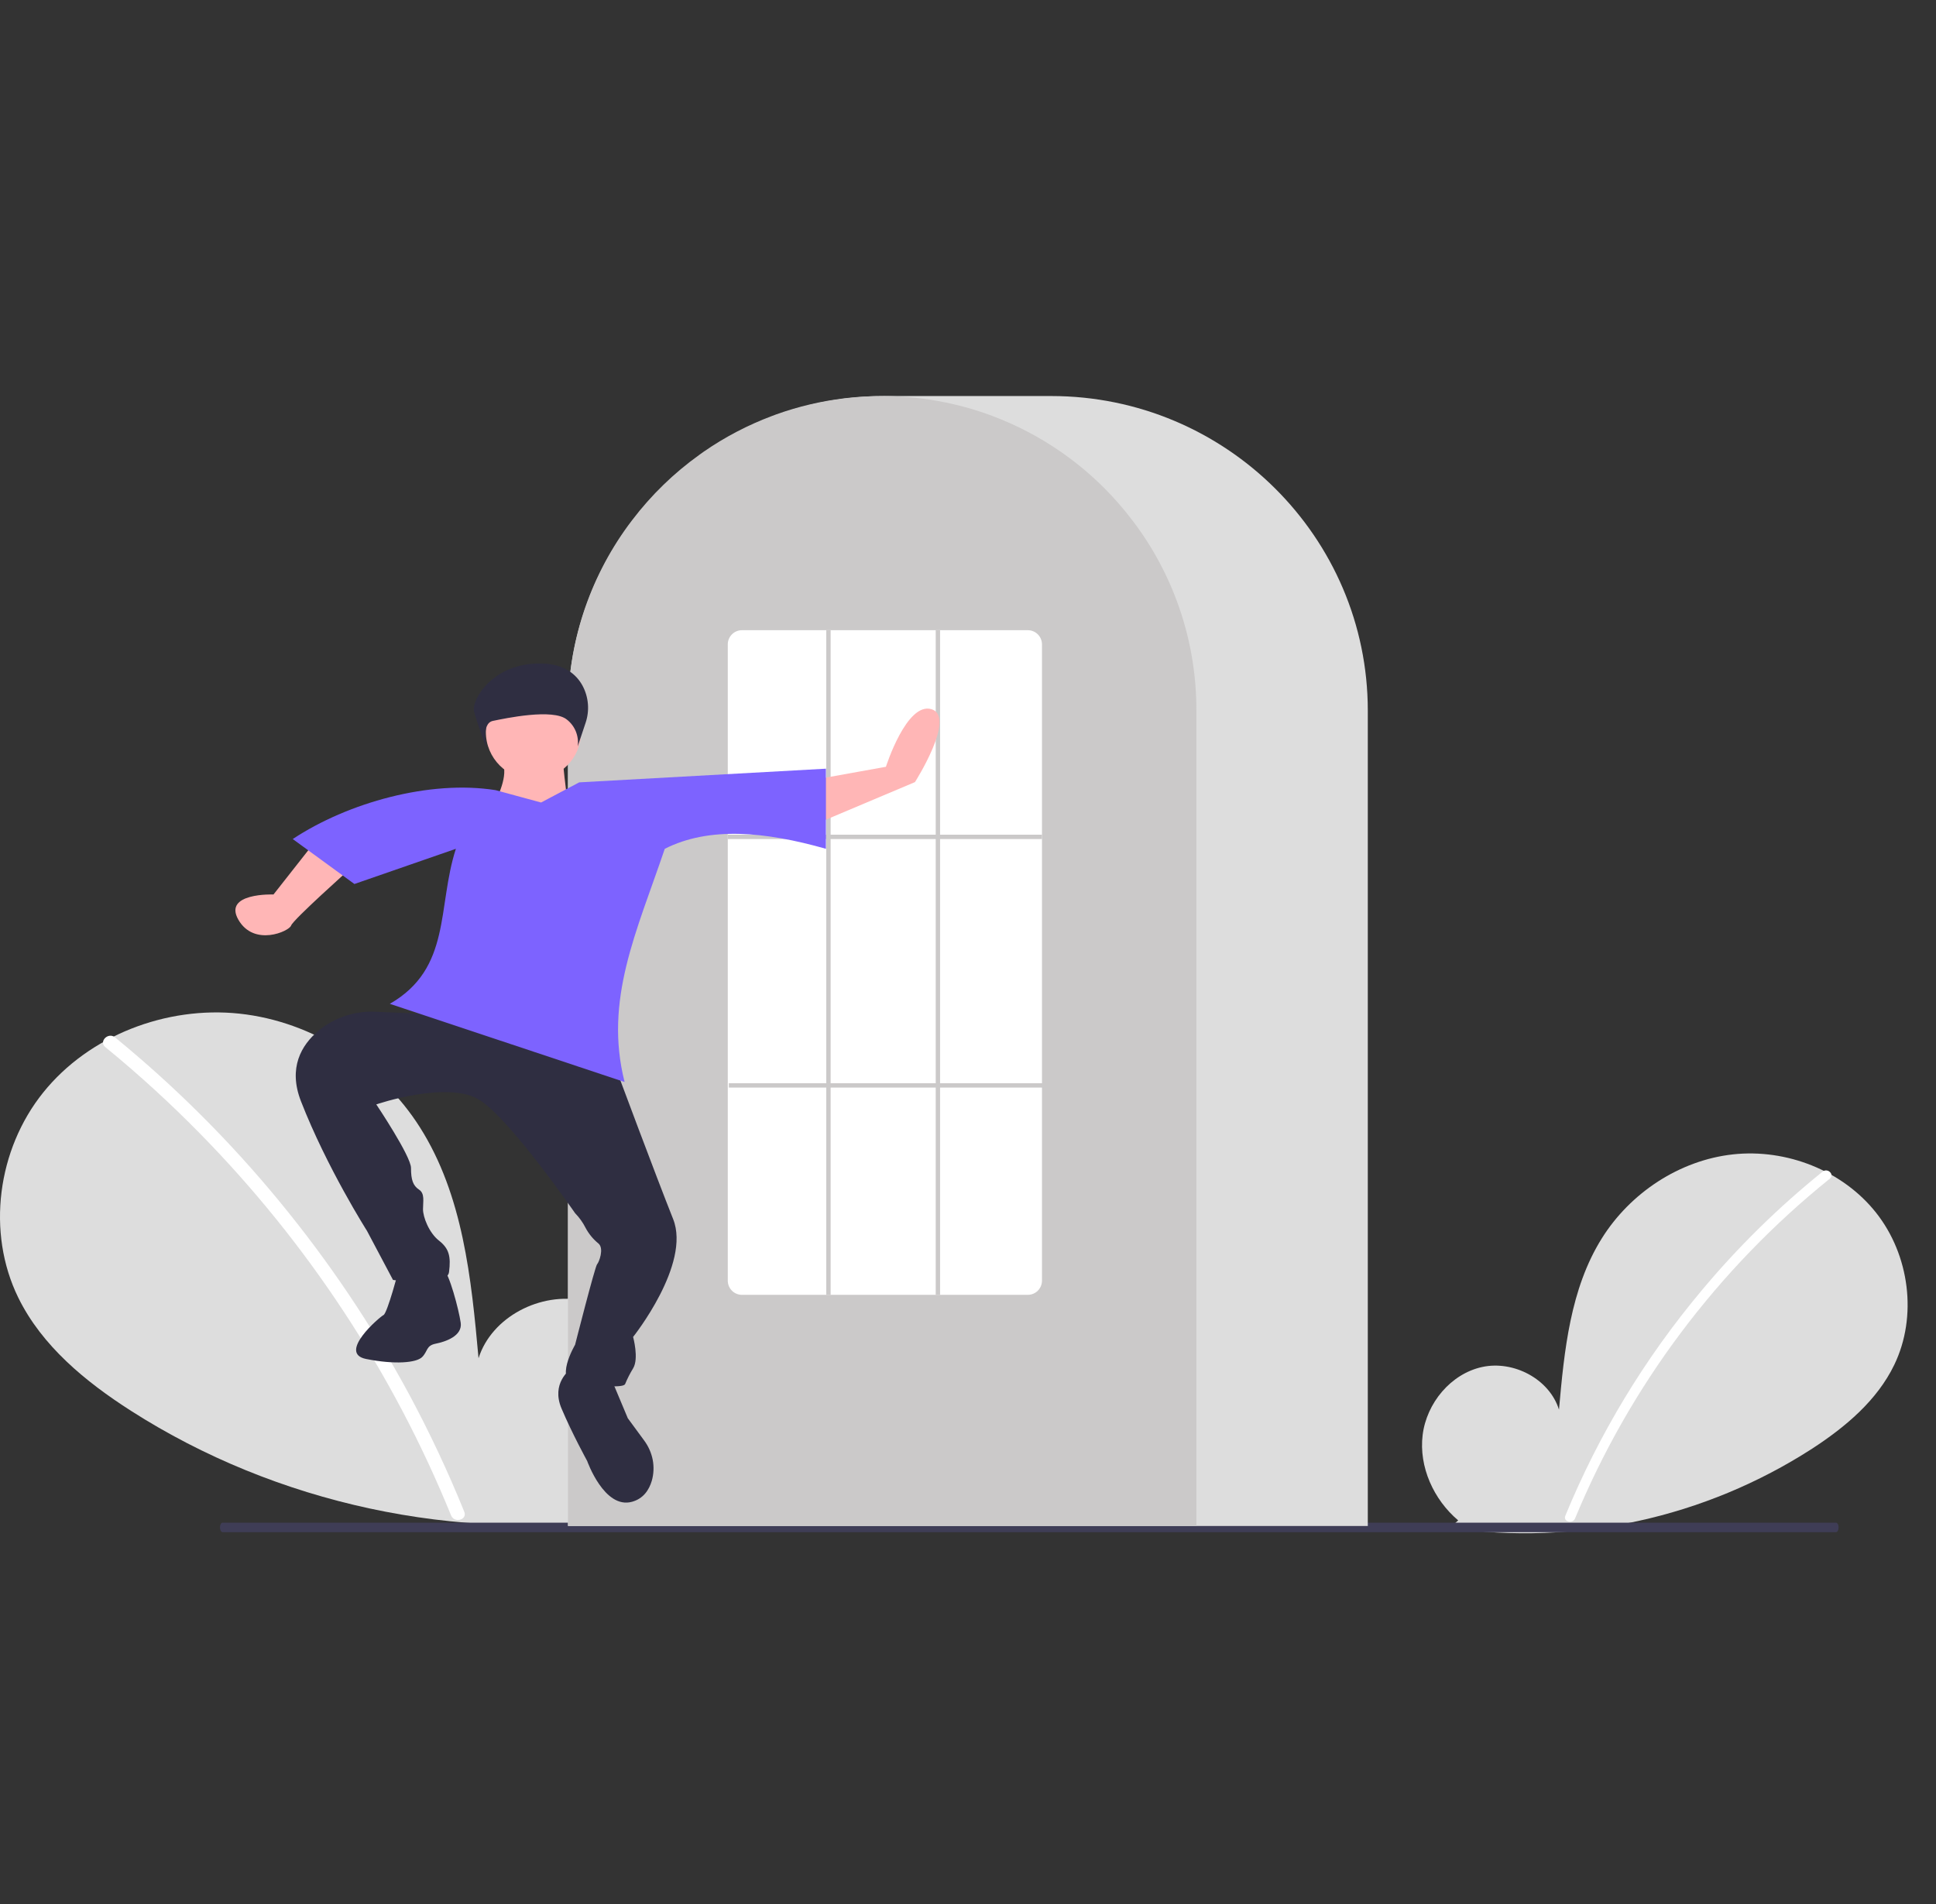
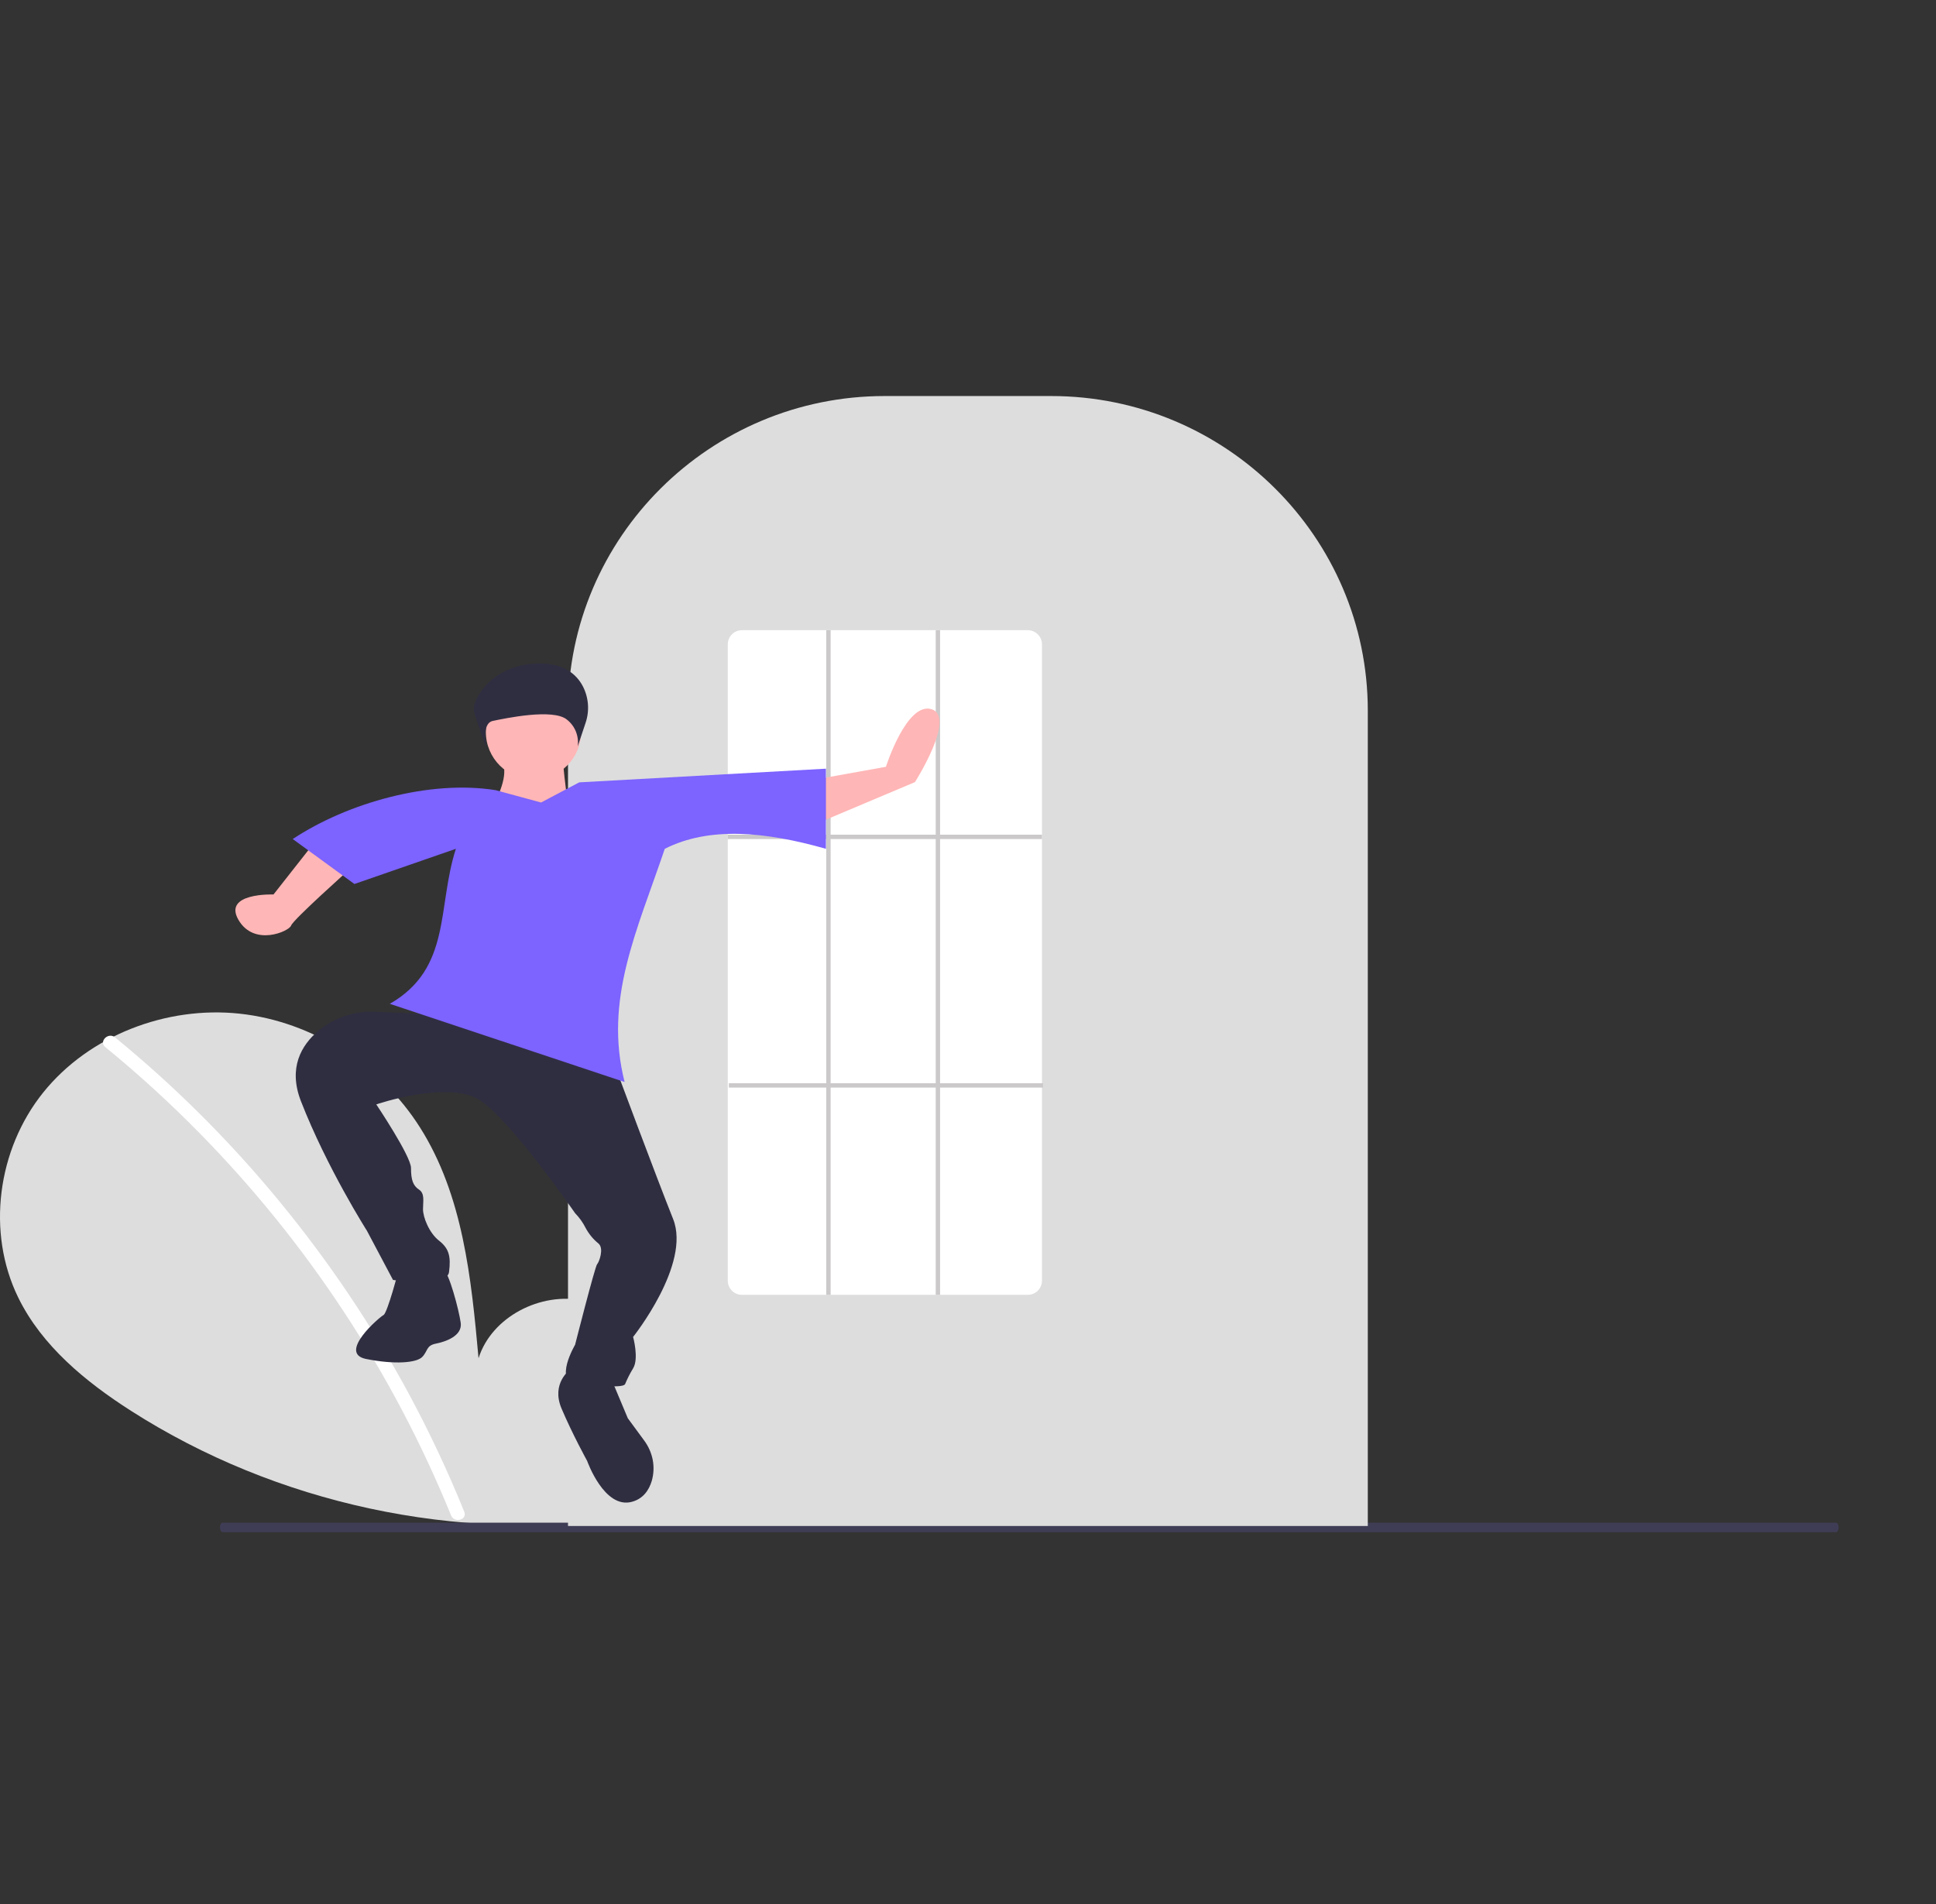
<svg xmlns="http://www.w3.org/2000/svg" width="61" height="60" viewBox="0 0 61 60" fill="none">
  <rect x="0" y="0" width="61" height="60" fill="#333333" stroke="none" />
-   <path d="M45.945 47.911C45.172 47.257 44.702 46.225 44.825 45.22C44.949 44.215 45.712 43.291 46.702 43.077C47.691 42.864 48.82 43.455 49.121 44.422C49.286 42.557 49.477 40.615 50.468 39.028C51.365 37.59 52.92 36.561 54.605 36.377C56.289 36.193 58.063 36.888 59.114 38.218C60.165 39.548 60.422 41.481 59.686 43.007C59.144 44.132 58.145 44.969 57.099 45.65C53.717 47.831 49.662 48.718 45.678 48.148L45.945 47.911Z" fill="#DDDDDD" />
-   <path d="M57.429 36.92C56.037 38.042 54.76 39.296 53.616 40.666C51.826 42.801 50.377 45.195 49.321 47.765C49.243 47.952 49.551 48.034 49.628 47.849C51.356 43.672 54.116 39.992 57.654 37.143C57.813 37.015 57.587 36.793 57.429 36.92Z" fill="white" />
  <path d="M19.436 47.51C20.497 46.628 21.142 45.235 20.973 43.878C20.804 42.522 19.757 41.274 18.398 40.986C17.039 40.698 15.49 41.496 15.078 42.801C14.851 40.285 14.589 37.663 13.228 35.52C11.996 33.58 9.863 32.192 7.55 31.943C5.238 31.695 2.803 32.633 1.361 34.428C-0.081 36.222 -0.434 38.831 0.576 40.892C1.32 42.41 2.691 43.539 4.127 44.458C8.709 47.39 14.394 48.613 19.802 47.83" fill="#DDDDDD" />
  <path d="M3.624 32.69C5.514 34.236 7.247 35.965 8.799 37.852C10.352 39.738 11.719 41.77 12.881 43.92C13.53 45.127 14.114 46.368 14.628 47.638C14.733 47.896 14.316 48.009 14.212 47.753C13.3 45.514 12.172 43.37 10.844 41.352C9.522 39.34 8.009 37.463 6.326 35.746C5.375 34.775 4.371 33.857 3.319 32.997C3.103 32.82 3.41 32.515 3.624 32.69Z" fill="white" />
  <path d="M57.849 48.282H7.013C6.991 48.282 6.97 48.266 6.955 48.238C6.94 48.21 6.931 48.172 6.931 48.133C6.931 48.093 6.94 48.055 6.955 48.027C6.97 47.999 6.991 47.983 7.013 47.983H57.849C57.871 47.983 57.892 47.999 57.907 48.027C57.923 48.055 57.931 48.093 57.931 48.133C57.931 48.172 57.923 48.21 57.907 48.238C57.892 48.266 57.871 48.282 57.849 48.282Z" fill="#3F3D56" />
  <path d="M43.097 48.087H17.897V22.394C17.897 16.928 22.372 12.48 27.873 12.48H33.12C38.621 12.48 43.097 16.928 43.097 22.394V48.087Z" fill="#DDDDDD" />
-   <path d="M37.696 48.087L17.897 48.087V22.394C17.891 20.299 18.553 18.258 19.787 16.566C19.833 16.504 19.878 16.443 19.925 16.382C20.521 15.599 21.232 14.908 22.032 14.335C22.077 14.302 22.122 14.269 22.168 14.237C22.838 13.773 23.562 13.394 24.325 13.108C24.37 13.09 24.416 13.073 24.462 13.057C25.152 12.81 25.866 12.642 26.593 12.553C26.638 12.547 26.685 12.542 26.731 12.538C27.439 12.462 28.154 12.462 28.862 12.538C28.908 12.542 28.954 12.547 29 12.553C29.727 12.642 30.441 12.81 31.131 13.057C31.177 13.073 31.223 13.091 31.268 13.108C32.021 13.39 32.737 13.764 33.4 14.22C33.446 14.252 33.492 14.284 33.537 14.316C33.986 14.637 34.407 14.994 34.797 15.384C35.109 15.697 35.4 16.031 35.668 16.383C35.715 16.443 35.76 16.504 35.806 16.566C37.039 18.258 37.702 20.299 37.696 22.394V48.087Z" fill="#CBC9C9" />
  <path d="M32.381 40.804H23.381C23.262 40.804 23.148 40.758 23.064 40.675C22.98 40.592 22.932 40.478 22.931 40.36V20.302C22.932 20.184 22.98 20.071 23.064 19.988C23.148 19.904 23.262 19.858 23.381 19.859H32.381C32.499 19.858 32.614 19.904 32.698 19.988C32.782 20.071 32.83 20.184 32.831 20.302V40.36C32.83 40.478 32.782 40.592 32.698 40.675C32.614 40.758 32.499 40.804 32.381 40.804Z" fill="white" />
-   <path d="M32.831 26.303H22.931V26.44H32.831V26.303Z" fill="#CBC9C9" />
+   <path d="M32.831 26.303H22.931V26.44H32.831V26.303" fill="#CBC9C9" />
  <path d="M32.865 34.135H22.965V34.272H32.865V34.135Z" fill="#CBC9C9" />
  <path d="M26.172 19.859H26.034V40.804H26.172V19.859Z" fill="#CBC9C9" />
  <path d="M29.62 19.859H29.483V40.804H29.62V19.859Z" fill="#CBC9C9" />
  <path d="M15.679 23.815C16.43 24.425 14.929 26.322 14.929 26.322C14.929 26.322 18.494 26.457 18.213 26.457C17.931 26.457 17.697 23.578 17.697 23.578C17.697 23.578 14.929 23.205 15.679 23.815Z" fill="#FFB6B6" />
  <path d="M14.274 31.853L17.616 33.029L19.444 33.772C19.444 33.772 20.642 36.991 21.209 38.415C21.777 39.839 19.948 42.13 19.948 42.13C19.948 42.13 20.137 42.811 19.948 43.12C19.851 43.279 19.766 43.444 19.696 43.616C19.633 43.74 18.94 43.678 18.183 43.616C17.426 43.554 18.12 42.377 18.12 42.377C18.12 42.377 18.75 39.901 18.814 39.839C18.872 39.781 19.041 39.346 18.858 39.187C18.687 39.049 18.547 38.877 18.446 38.684C18.361 38.517 18.251 38.364 18.12 38.23C18.12 38.23 16.122 35.336 15.135 34.678C14.148 34.02 11.856 34.802 11.856 34.802C11.856 34.802 12.95 36.434 12.95 36.806C12.95 37.177 13.013 37.363 13.202 37.487C13.391 37.611 13.328 37.858 13.328 38.106C13.328 38.353 13.517 38.849 13.833 39.096C14.148 39.344 14.211 39.592 14.148 40.087C14.085 40.582 12.383 40.334 12.383 40.334L11.563 38.787C11.563 38.787 10.302 36.806 9.482 34.701C9.073 33.648 9.498 32.936 10.026 32.487C10.535 32.064 11.19 31.847 11.856 31.883L14.82 32.016L12.698 31.419L14.274 31.853Z" fill="#2F2E41" />
  <path d="M25.103 26.218L28.829 24.646C28.829 24.646 30.137 22.59 29.352 22.349C28.568 22.107 27.914 24.163 27.914 24.163L25.234 24.646L25.103 26.218Z" fill="#FFB6B6" />
  <path d="M11.017 27.391C11.017 27.391 9.233 28.983 9.172 29.166C9.11 29.35 8.003 29.839 7.511 28.983C7.019 28.126 8.618 28.187 8.618 28.187L9.725 26.779L11.017 27.391Z" fill="#FFB6B6" />
  <path d="M9.224 26.44L11.167 27.857L14.364 26.748C13.77 28.576 14.235 30.512 12.283 31.633L19.68 34.097C19.026 31.507 20.06 29.363 20.946 26.748C22.35 26.037 24.111 26.205 26.024 26.748V24.223L18.25 24.654L17.048 25.289L15.618 24.9C13.548 24.57 10.961 25.291 9.224 26.44Z" fill="#7D63FF" />
  <path d="M13.969 39.995C14.151 40.116 14.455 41.26 14.516 41.681C14.577 42.103 14.029 42.283 13.726 42.343C13.421 42.404 13.482 42.584 13.3 42.765C13.117 42.945 12.449 43.006 11.537 42.825C10.625 42.644 11.962 41.501 12.084 41.44C12.206 41.38 12.57 39.995 12.57 39.995C12.57 39.995 13.786 39.875 13.969 39.995Z" fill="#2F2E41" />
  <path d="M19.242 43.407L19.781 44.692L20.291 45.386C20.43 45.572 20.523 45.782 20.566 46.002C20.608 46.223 20.598 46.45 20.536 46.666C20.45 46.953 20.272 47.225 19.916 47.324C19.04 47.569 18.501 46.039 18.501 46.039C18.501 46.039 18.03 45.182 17.693 44.386C17.356 43.59 17.962 43.162 17.962 43.162L19.242 43.407Z" fill="#2F2E41" />
  <path d="M16.809 24.563C17.638 24.563 18.309 23.893 18.309 23.067C18.309 22.241 17.638 21.571 16.809 21.571C15.981 21.571 15.309 22.241 15.309 23.067C15.309 23.893 15.981 24.563 16.809 24.563Z" fill="#FFB6B6" />
  <path d="M18.449 22.784C18.515 22.591 18.541 22.387 18.524 22.183C18.507 21.979 18.449 21.782 18.352 21.603C18.16 21.254 17.789 20.928 17.077 20.909C15.522 20.869 14.849 22.065 14.936 22.416C15.024 22.767 15.337 23.601 15.337 23.601C15.337 23.601 15.143 22.798 15.531 22.717C15.92 22.637 17.426 22.316 17.863 22.677C17.988 22.775 18.085 22.904 18.145 23.052C18.204 23.201 18.224 23.362 18.203 23.521L18.449 22.784Z" fill="#2F2E41" />
</svg>